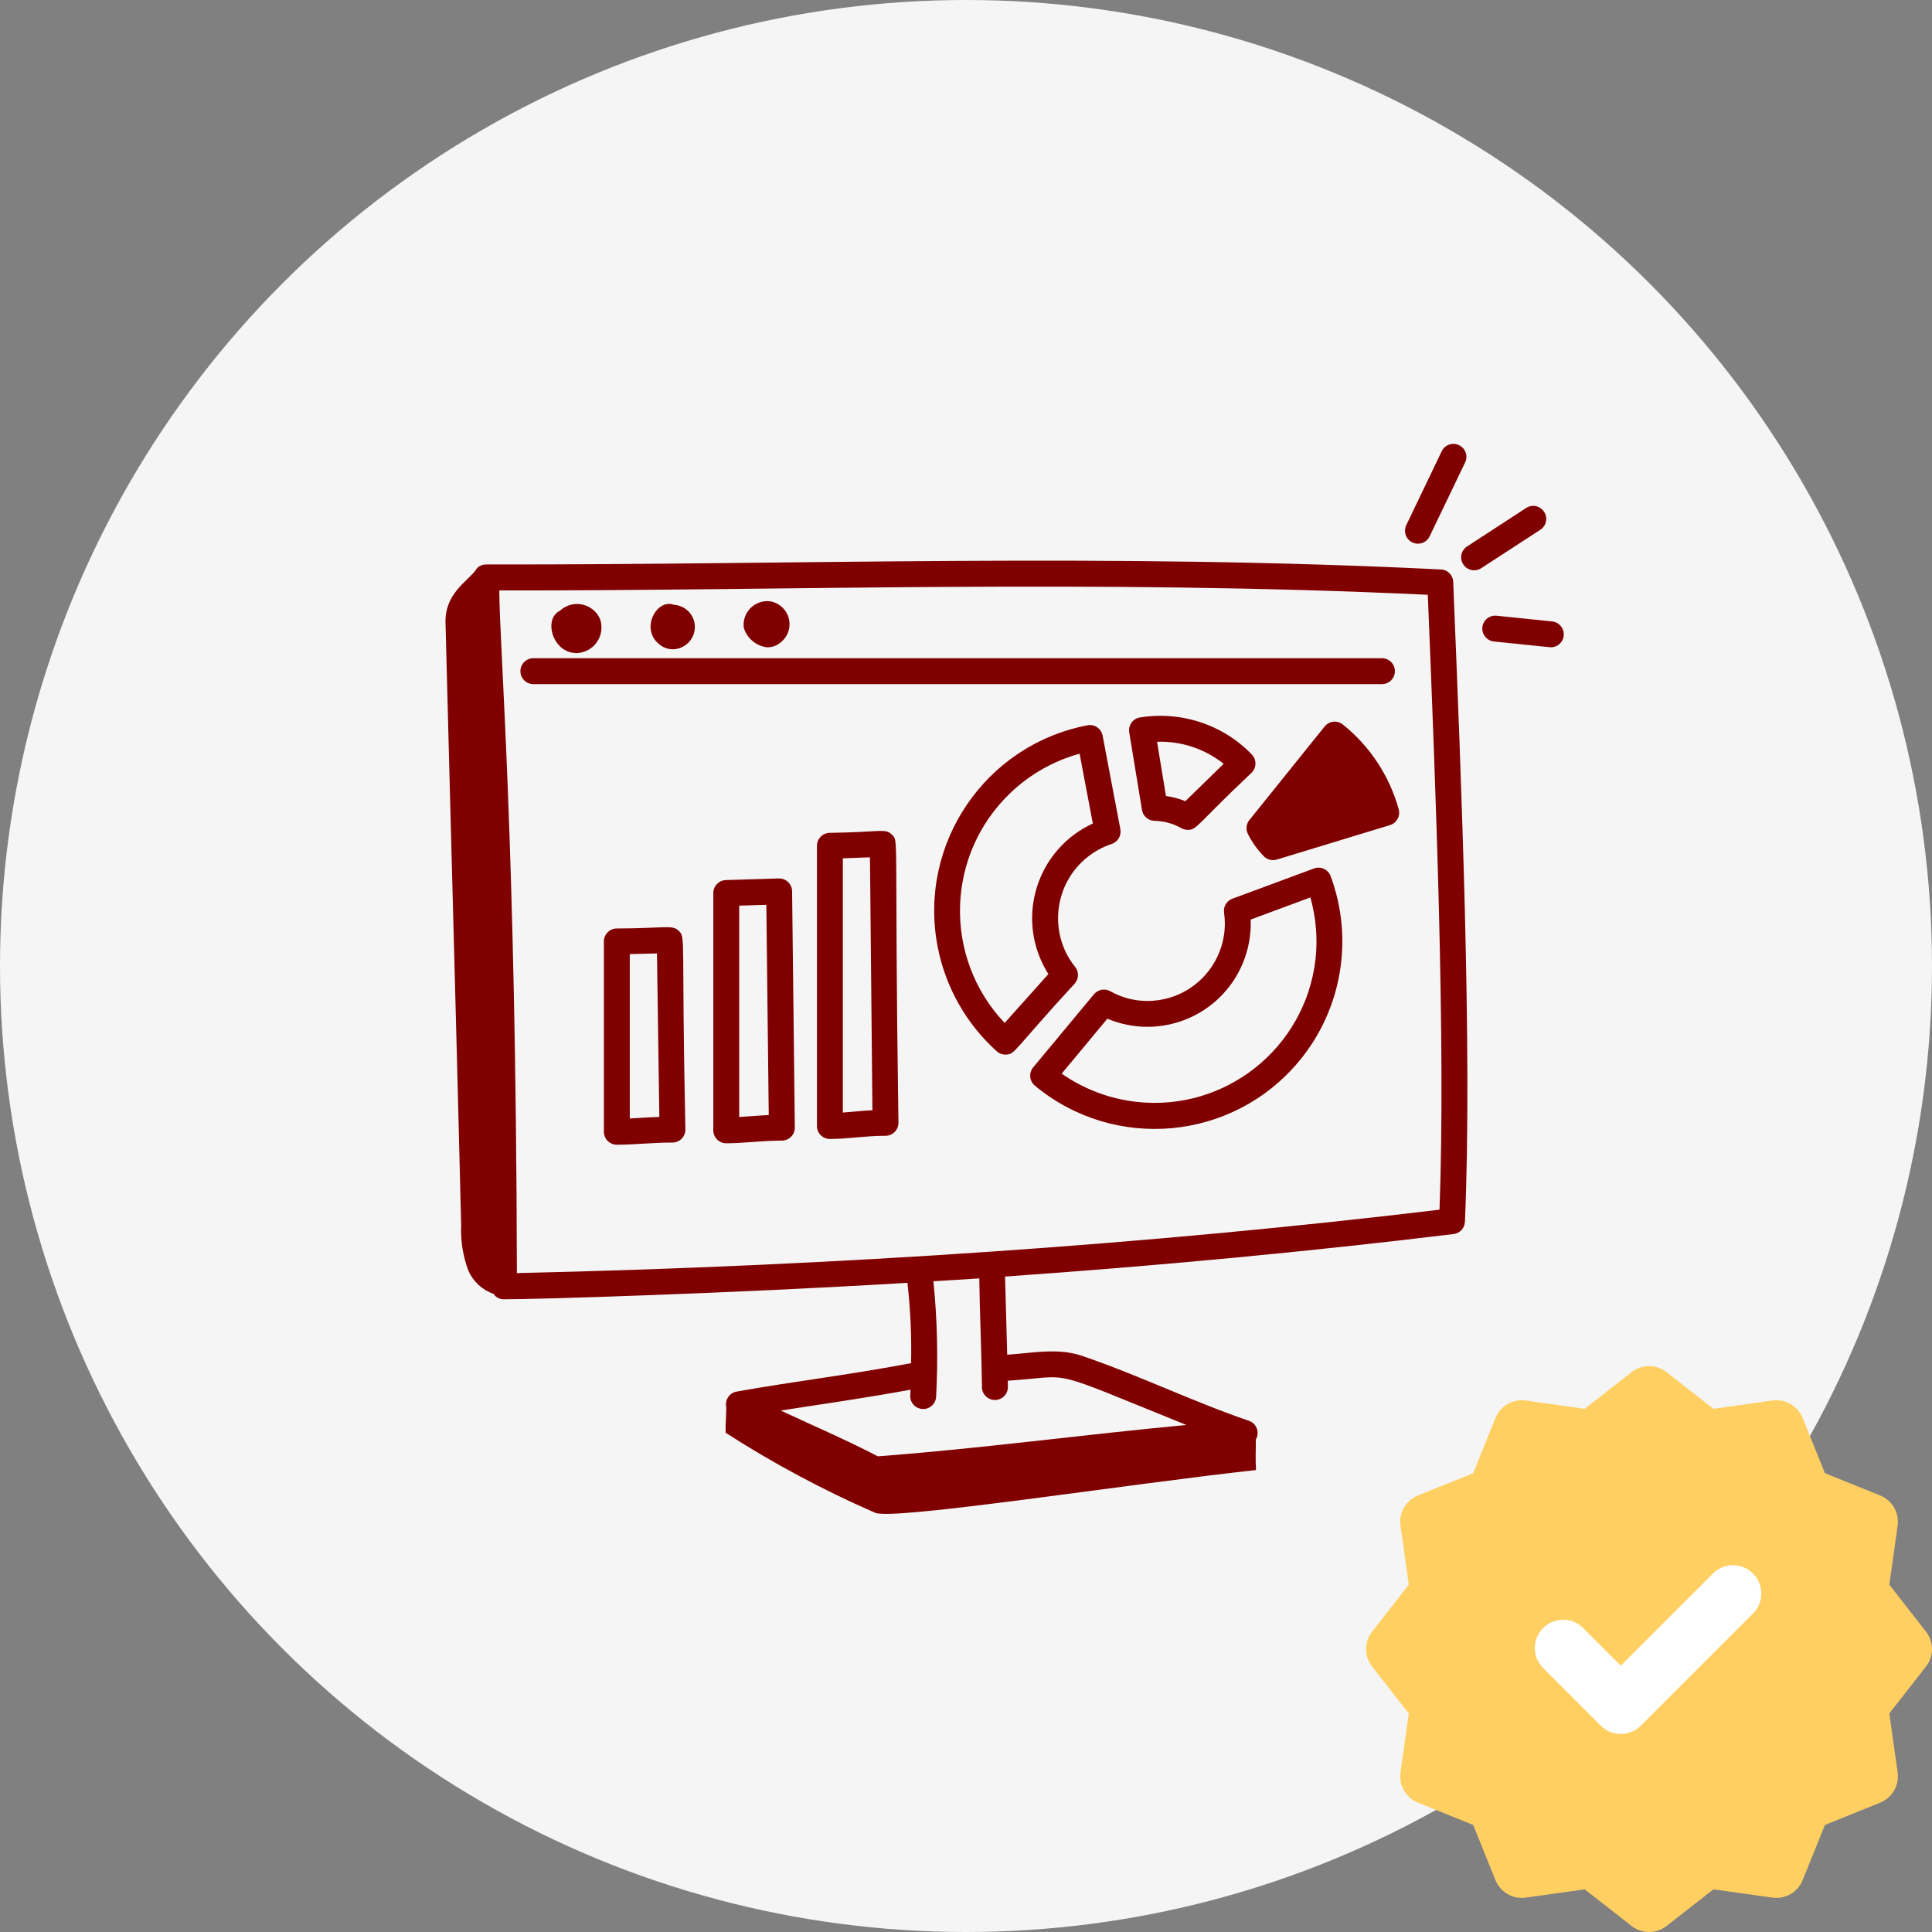
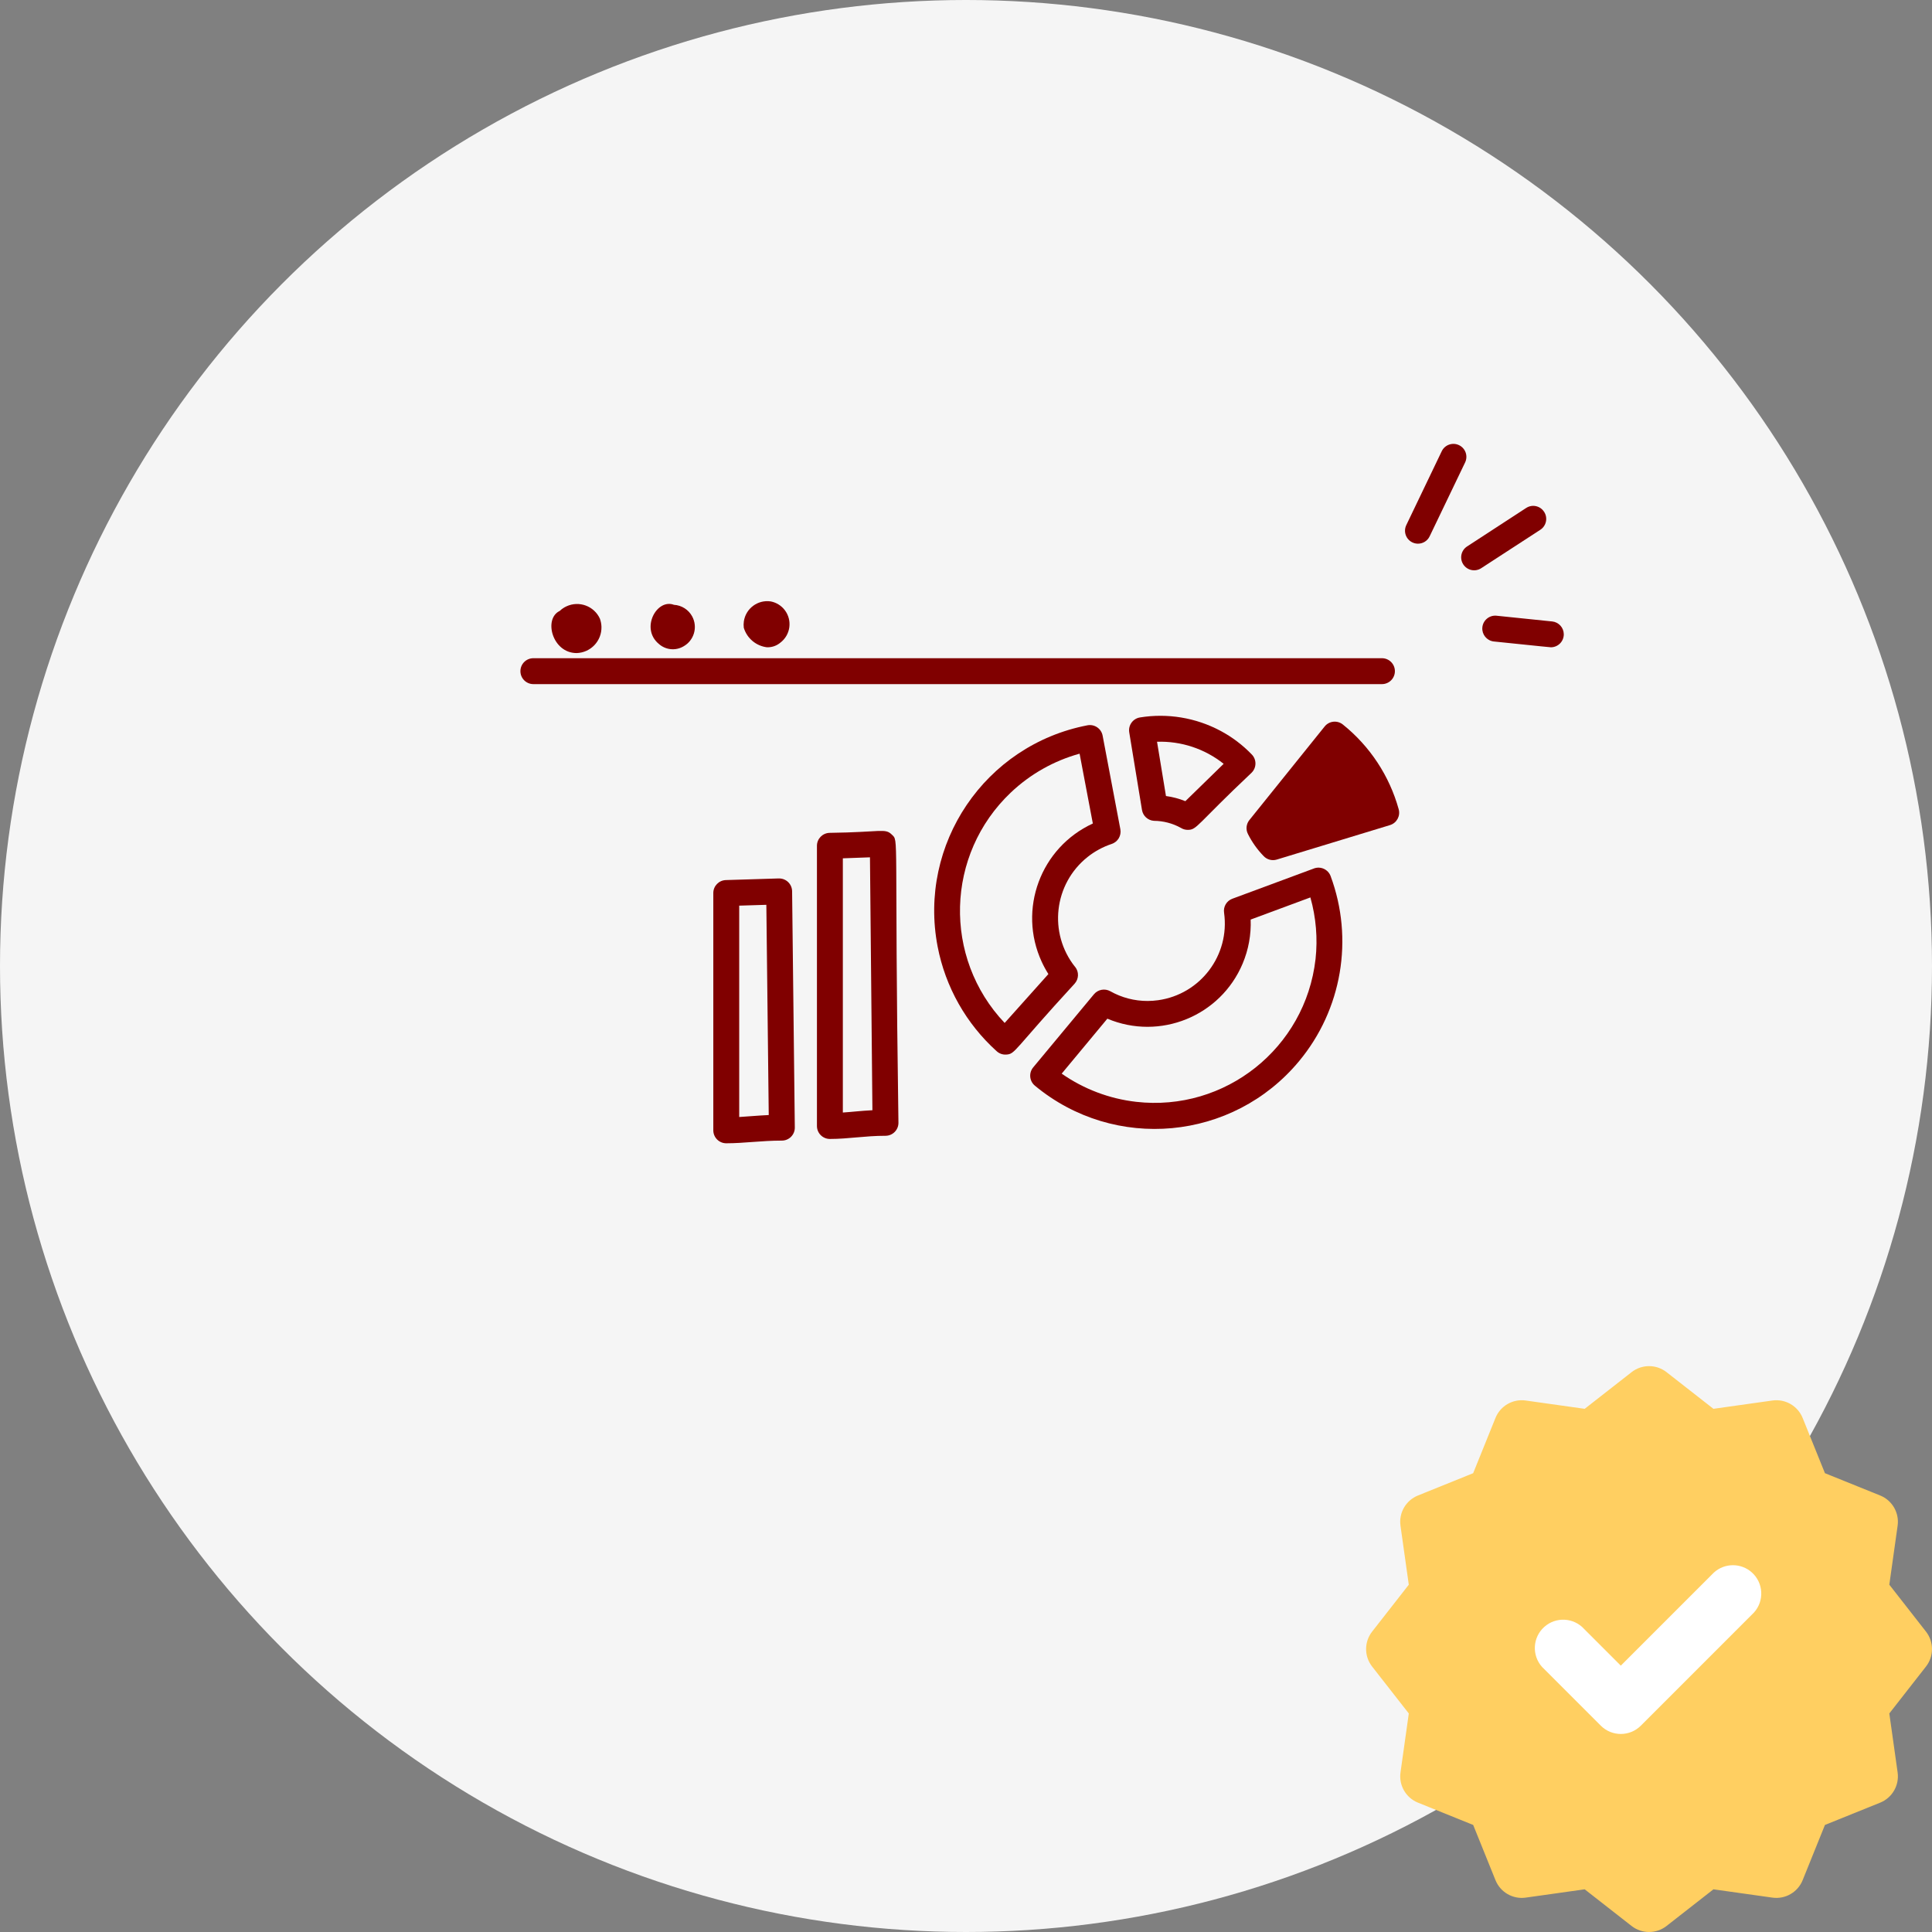
<svg xmlns="http://www.w3.org/2000/svg" id="a" viewBox="0 0 150 150">
  <rect x="0" y="0" width="150" height="150" fill="#808080" stroke="none" />
  <circle cx="75" cy="75" r="75" style="fill:#f5f5f5;" />
  <ellipse cx="128.002" cy="128.504" rx="14" ry="12.5" style="fill:#fff;" />
  <path d="m126.68,106.531c.795-.62,1.911-.62,2.706,0l3.645,2.849,4.582-.645c.999-.139,1.964.418,2.343,1.353l1.732,4.29,4.29,1.732c.935.379,1.492,1.344,1.353,2.343l-.645,4.582,2.849,3.645c.62.795.62,1.911,0,2.706l-2.849,3.645.645,4.582c.139.999-.418,1.964-1.353,2.343l-4.29,1.732-1.732,4.29c-.379.935-1.344,1.492-2.343,1.353l-4.582-.645-3.645,2.849c-.795.62-1.911.62-2.706,0l-3.645-2.849-4.582.645c-.999.139-1.964-.418-2.343-1.353l-1.732-4.29-4.29-1.732c-.934-.378-1.492-1.343-1.354-2.341l.645-4.582-2.85-3.646c-.62-.795-.62-1.911,0-2.706l2.849-3.645-.645-4.582c-.139-.999.418-1.964,1.353-2.343l4.29-1.732,1.732-4.29c.378-.936,1.345-1.494,2.345-1.354l4.582.645,3.645-2.849Zm9.5,18.663c.813-.903.74-2.294-.163-3.107-.837-.753-2.107-.753-2.944,0l-7.234,7.234-2.84-2.84c-.813-.903-2.204-.976-3.107-.163-.903.813-.976,2.204-.163,3.107l.163.163,4.394,4.394c.859.856,2.248.856,3.107,0l8.787-8.788Z" style="fill:#ffcf61; fill-rule:evenodd;" />
  <path d="m83.469,75.071c-2.089-2.625-1.654-6.446.971-8.535.558-.444,1.19-.786,1.867-1.011.481-.157.77-.646.677-1.143l-1.377-7.27c-.104-.545-.631-.903-1.176-.8-7.957,1.531-13.165,9.223-11.634,17.18.604,3.138,2.216,5.993,4.591,8.13.199.179.46.271.727.255.728-.039.53-.3,5.321-5.508.329-.366.345-.916.038-1.3l-.005.002Zm-5.468,4.351c-4.808-5.076-4.59-13.088.485-17.896,1.505-1.425,3.336-2.459,5.334-3.011l1.028,5.422c-4.06,1.867-5.838,6.672-3.971,10.733.152.33.326.65.52.956l-3.396,3.796Z" style="fill:maroon;" />
  <path d="m88.503,55.703c-.548.09-.919.608-.829,1.156l.99,6.029c.076.46.458.808.923.84.735.005,1.457.194,2.1.551.159.099.342.151.529.151.727,0,.64-.363,4.953-4.432.396-.386.406-1.02.022-1.418-.714-.742-1.541-1.366-2.45-1.848-1.912-1.015-4.103-1.376-6.24-1.029h.002Zm3.528,6.5c-.483-.196-.989-.33-1.506-.4l-.693-4.213c1.873-.062,3.707.545,5.173,1.713l-2.974,2.9Z" style="fill:maroon;" />
  <path d="m102.019,67.427l-6.337,2.349c-.449.164-.719.623-.644,1.095.459,3.289-1.835,6.327-5.124,6.786-.267.037-.536.057-.806.058-1.018.005-2.02-.256-2.907-.756-.424-.235-.954-.137-1.266.234l-4.719,5.68c-.354.427-.296,1.06.13,1.416,6.188,5.14,15.37,4.291,20.511-1.897,3.33-4.008,4.264-9.489,2.451-14.374-.195-.519-.773-.783-1.293-.591h.004Zm.118,7.044c-.787,6.903-7.02,11.861-13.923,11.075-2.08-.237-4.068-.989-5.784-2.189l3.545-4.267c4.08,1.72,8.782-.192,10.502-4.272.456-1.081.669-2.25.624-3.423l4.637-1.719c.44,1.557.576,3.185.4,4.794h-.001Z" style="fill:maroon;" />
  <path d="m104.258,56.25c-.433-.347-1.065-.278-1.413.154l-5.841,7.262c-.251.31-.295.739-.11,1.093.31.619.713,1.187,1.193,1.685.261.293.669.407,1.044.292l8.788-2.676c.523-.16.822-.708.674-1.234-.719-2.592-2.236-4.893-4.335-6.576Z" style="fill:maroon;" />
-   <path d="m111.868,44.212c-26.081-1.284-49.289-.356-74.128-.386-.272,0-.533.11-.722.306l-.107.166c-.7.9-2.377,1.828-2.321,4.048.346,13.724.885,33.094,1.216,46.794-.052,1.195.137,2.387.557,3.507.374.854,1.088,1.513,1.97,1.816l.086.127c.187.184.438.287.7.287,2.661,0,17.423-.443,31.341-1.279v.055c.23,2.053.323,4.119.277,6.184-5.13.963-8.969,1.387-13.55,2.208-.544.097-.905.617-.808,1.161l.008.039c0,.643-.067,1.38-.051,1.993,3.697,2.377,7.578,4.455,11.606,6.213,1.355.619,19.6-2.229,29.574-3.318-.053-.9-.009-1.563-.011-2.375.278-.478.115-1.09-.362-1.367l-.18-.082c-4.277-1.452-8.59-3.558-12.964-5.043-1.883-.637-3.85-.216-5.8-.085-.194-6.971-.161-5.966-.168-6.069,11.943-.837,23.581-1.934,34.821-3.3.489-.057.864-.461.884-.953.579-13.227-.28-34.265-.91-49.685-.019-.521-.434-.94-.955-.963h-.003Zm-35.631,63.482c.003.553.453,1,1.006,1h.01c.556-.003,1.003-.456,1-1.012v-.004c0-.15,0-.32-.008-.481,5.329-.336,2.632-1.1,13.866,3.438-7.913.734-16.072,1.847-23.959,2.432-2.507-1.307-5.081-2.4-7.536-3.553,3.046-.48,6.376-.937,10.075-1.619-.007.144-.012.306-.02.433-.034.555.388,1.032.943,1.066.555.034,1.032-.388,1.066-.943.161-2.993.09-5.993-.21-8.975,1.187-.074,2.381-.143,3.562-.223.028,2.352.186,6.2.208,8.445l-.003-.004Zm35.526-13.773c-22.524,2.7-46.613,4.353-71.631,4.922-.076-33.778-1.331-48.236-1.369-53.003,21.847.044,46.243-.883,72.092.339.609,14.911,1.4,34.812.908,47.744v-.002Z" style="fill:maroon;" />
  <path d="m110.089,42.211c.388.002.741-.22.908-.57l2.754-5.737c.24-.501.029-1.102-.473-1.342-.501-.24-1.102-.029-1.342.472l-2.752,5.736c-.24.501-.029,1.102.472,1.342.134.064.28.098.428.099h.005Z" style="fill:maroon;" />
  <path d="m119.883,39.739c-.296-.466-.914-.604-1.38-.307l-.012.007-4.589,2.988c-.466.304-.597.928-.293,1.394.304.466.928.597,1.393.293l4.589-2.983c.465-.303.597-.925.295-1.391h-.003Z" style="fill:maroon;" />
  <path d="m120.516,48.25l-4.358-.449c-.554-.037-1.034.382-1.071.936-.035.526.342.99.864,1.064,4.108.421,4.382.454,4.464.454.556-.005,1.002-.46.997-1.015-.005-.51-.39-.935-.897-.991h.001Z" style="fill:maroon;" />
-   <path d="m52.696,72.267c-.523-.5-1.043-.185-4.829-.179-.546.014-.981.46-.981,1.006v14.776c0,.555.45,1.005,1.005,1.006,1.421,0,2.718-.168,4.316-.168.556,0,1.006-.45,1.006-1.006v-.014c-.321-15.051.046-14.879-.519-15.421h.002Zm-3.8,14.571v-12.762l2.11-.052.185,12.692c-.882.031-1.534.089-2.291.122h-.004Z" style="fill:maroon;" />
  <path d="m60.462,68.202l-4.107.127c-.543.017-.974.462-.974,1.005v18.424c0,.556.45,1.006,1.006,1.006,1.392,0,2.729-.208,4.316-.208.556,0,1.006-.45,1.006-1.006v-.012s-.21-18.342-.21-18.342c-.007-.556-.463-1-1.018-.993h-.019s0,0,0,0Zm-3.07,18.517v-16.405l2.107-.065.186,16.323c-.88.04-1.531.108-2.293.152v-.005Z" style="fill:maroon;" />
  <path d="m69.234,64.791c-.527-.506-.8-.18-4.838-.128-.541.02-.969.464-.969,1.005v21.754c0,.556.45,1.006,1.006,1.006,1.449,0,2.707-.246,4.316-.246.556,0,1.006-.45,1.006-1.006v-.009c-.334-22.826.058-21.823-.521-22.375h0Zm-3.796,21.585v-19.737l2.106-.077.19,19.636c-.945.049-1.532.128-2.3.179h.004Z" style="fill:maroon;" />
  <path d="m108.299,52.109c0-.556-.45-1.006-1.006-1.006H41.411c-.556,0-1.006.45-1.006,1.006s.45,1.006,1.006,1.006h65.882c.556,0,1.006-.45,1.006-1.006h0Z" style="fill:maroon;" />
  <path d="m44.767,50.704c1.096-.031,1.96-.944,1.93-2.041-.006-.217-.048-.431-.123-.634-.451-.979-1.611-1.407-2.59-.955-.196.09-.375.212-.531.361-1.266.6-.581,3.269,1.316,3.269h-.002Z" style="fill:maroon;" />
  <path d="m53.049,50.193c.836-.455,1.145-1.502.69-2.339-.284-.522-.818-.861-1.412-.896-1.335-.51-2.631,1.841-1.169,3.041.524.463,1.284.541,1.891.194Z" style="fill:maroon;" />
  <path d="m59.566,50.254c.374.009.738-.119,1.024-.361.791-.603.943-1.732.34-2.523-.269-.353-.66-.595-1.097-.677-1.004-.145-1.936.551-2.081,1.555-.023.162-.025.327-.005.49.248.825.964,1.423,1.82,1.519v-.003Z" style="fill:maroon;" />
</svg>